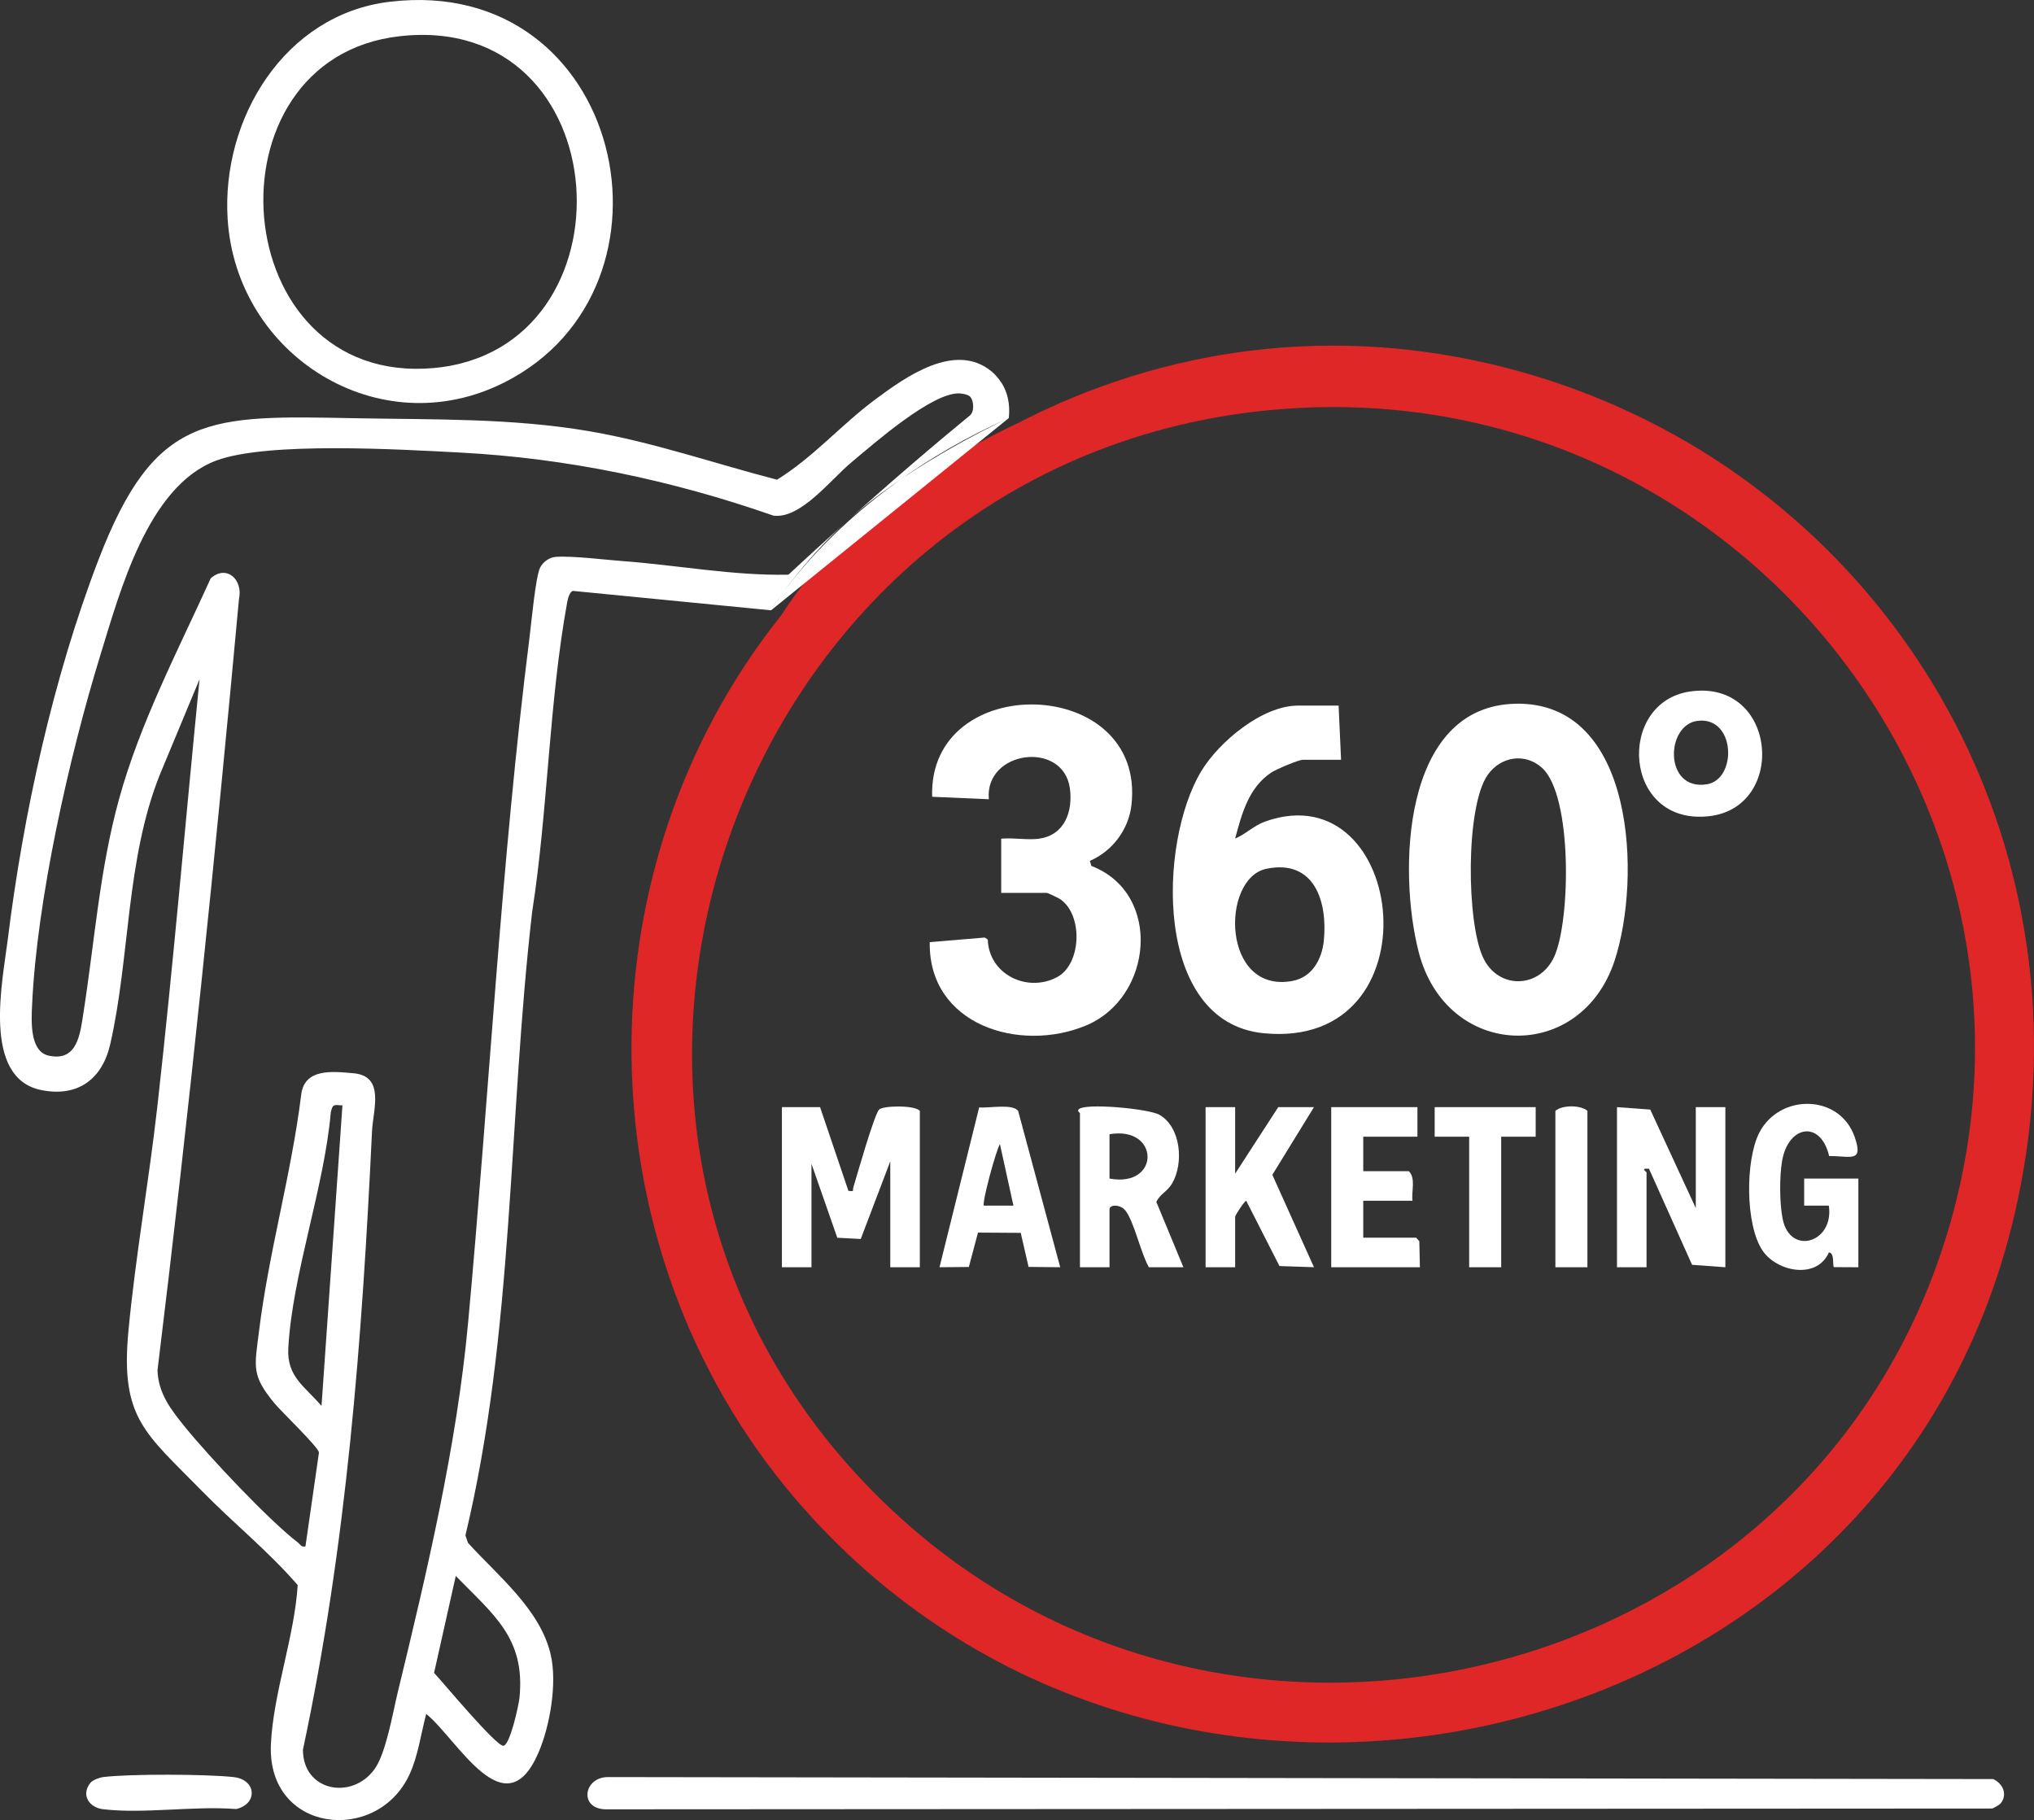
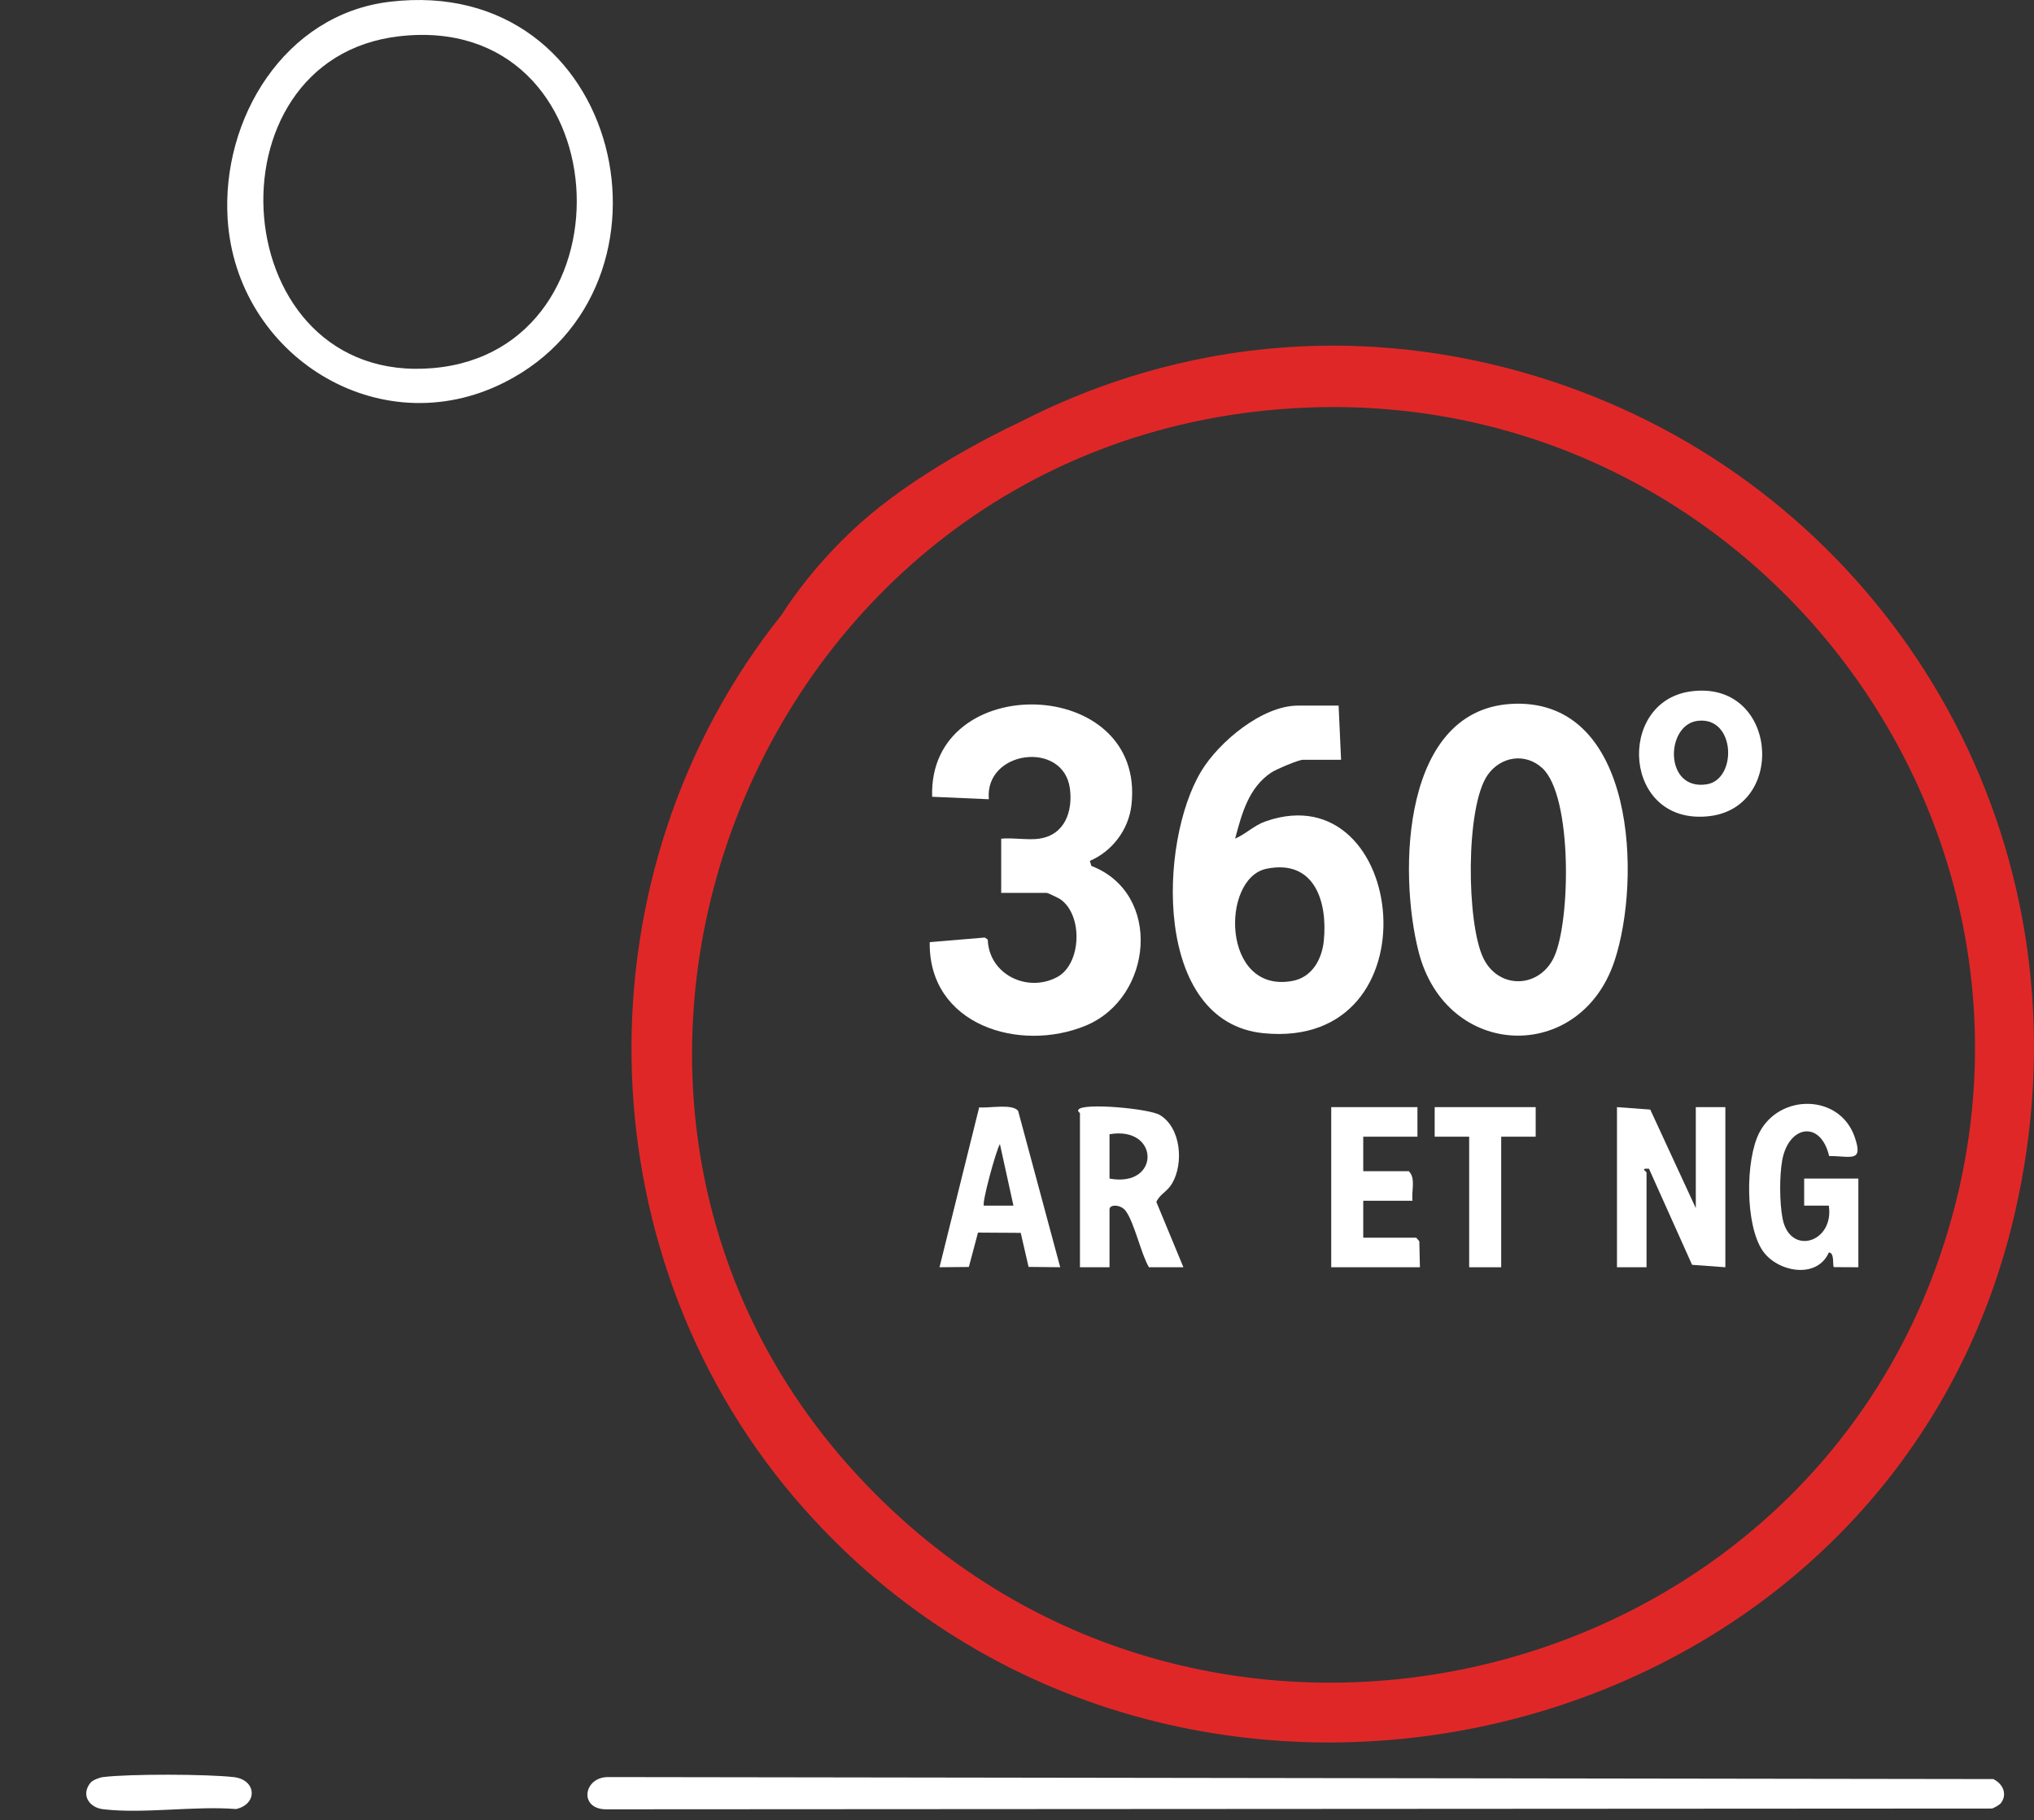
<svg xmlns="http://www.w3.org/2000/svg" id="Ebene_2" data-name="Ebene 2" viewBox="0 0 825.69 738.87">
  <rect x="0" y="0" width="825.69" height="738.87" fill="#333333" stroke="none" />
  <defs>
    <style>      .cls-1 {        fill: none;      }      .cls-2 {        fill: #e02727;      }      .cls-3 {        fill: #fff;      }    </style>
  </defs>
  <g id="Ebene_1-2" data-name="Ebene 1">
    <g>
      <path class="cls-2" d="M663.96,168.42c-23.56-11.24-82.06-35.41-157.05-25.97-41.13,5.18-73.02,18.66-93.02,28.98,0,0-31.59,14.36-57.02,34.52-2.38,1.89-4.67,3.81-6.85,5.73-.37.32-.75.66-1.13,1.01-.09.07-.18.15-.28.25-.03.03-.07.06-.1.09-.43.39-.85.78-1.28,1.17-.03.02-.06.05-.09.08-1.92,1.76-3.75,3.53-5.49,5.27-.41.42-.83.84-1.24,1.26-.54.55-1.07,1.09-1.58,1.63s-1.02,1.08-1.52,1.61c-1.51,1.6-2.92,3.17-4.25,4.69-.89,1.02-1.74,2.01-2.56,2.98-1.64,1.95-3.12,3.8-4.45,5.51-.26.33-.51.65-.76.97-.17.22-.33.43-.49.65-.17.21-.33.42-.48.63-.32.41-.62.82-.91,1.22-.15.2-.29.39-.43.58-2.69,3.66-4.43,6.33-5.17,7.51-.04.06-.08.12-.11.17-.2.32-.3.49-.3.49-83.18,103.92-81.24,256.98,5.03,358.46,148.08,174.21,443.63,109.42,495.48-115.46,32.16-139.44-38.57-269.03-153.95-324.03ZM786.42,512.96c-61.41,172.15-284.16,226.03-420.03,103.99-171.03-153.6-68.55-437.6,158.8-451.22,185.54-11.11,324,171.28,261.23,347.23Z" />
      <path class="cls-3" d="M812.1,732.15c-.42.52-2.76,1.87-3.44,2.02l-562.8.32c-10.99-.2-8.95-13.14,1-13.09l562.29.81c3.95,1.88,5.94,6.27,2.95,9.95Z" />
      <path class="cls-3" d="M36.71,723.73c.91-1.12,3.64-2.14,5.16-2.33,10.66-1.33,42.28-1.22,53.06.02,9.19,1.06,9.82,10.93.92,12.96-17.03-1.36-37.34,2.02-53.96.08-5.72-.67-9.13-5.82-5.18-10.73Z" />
      <path class="cls-3" d="M615.23,285.67c48.72-.99,51.11,71.19,40.21,104.3-13.81,41.95-68.25,40.34-79.54-3.52-8.36-32.44-6.89-99.83,39.34-100.77ZM626.06,311.79c-6.86-6.3-16.79-4.74-22.09,2.71-9.14,12.85-8.71,60.54-1.74,74.61,6.29,12.69,22.78,12.11,28.67-.68,6.66-14.46,7.51-65.3-4.84-76.65Z" />
      <path class="cls-3" d="M543.4,286.44l1,22h-15.5c-1.81,0-10.89,3.88-12.83,5.17-9.2,6.11-12,16.78-14.67,26.82,4.57-1.97,7.48-5.29,12.46-7.03,57.45-19.99,69.93,93.06-.95,86.03-44.82-4.45-42.69-77.42-25.31-106.3,7.17-11.92,24.76-26.69,39.31-26.69h16.5ZM514.13,352.67c-18.65,3.82-18.26,50.88,10.54,45.54,7.98-1.48,11.96-8.81,12.72-16.28,1.63-15.98-3.85-33.23-23.26-29.26Z" />
      <path class="cls-3" d="M421.9,340.44c10.31-1.46,13.68-11.06,12.41-20.41-2.67-19.56-34.68-15.44-32.9,4.42l-23.01-1c-1.67-51.61,86.96-49.39,80.9,3.39-1.14,9.95-7.77,18.72-16.88,22.63l.61,2.05c28.93,11.12,25.06,53.48-2.24,64.81-26.87,11.15-63.94-.21-63.37-33.87l22.37-1.87,1.18.82c.48,14.16,16.01,21.7,28.15,15.25,9.94-5.28,10.61-25.28,1.26-31.65-.74-.5-5.06-2.55-5.45-2.55h-18.5v-22c4.87-.48,10.79.66,15.5,0Z" />
-       <path class="cls-3" d="M332.9,449.44l11.51,34c2.63.29,1.58-.04,2.01-1.47,1.43-4.77,8.48-29.55,10.45-31.56,1.52-1.55,14.32-1.9,16.53.53v63.5h-12v-43l-11.98,31.52-9.53-.5-10.48-30.02v42h-12v-65h15.5Z" />
      <path class="cls-3" d="M656.4,449.44l13.51.99,18.49,40.01v-41h12v65l-13.51-.99-17.5-39.01h-1.48c-1.41.16.49,1.27.49,1.5v38.5h-12v-65Z" />
      <path class="cls-3" d="M480.4,514.44h-14c-3.29-5.63-5.96-18.38-9.52-22.98-2-2.58-6.48-2.61-6.48-.52v23.5h-12v-62.5c0-.25-1.18-.8-.58-1.51,1.95-2.84,28.55-.4,32.93,2.16,8.67,5.09,9.85,19.64,5.08,27.78-2.06,3.52-4.87,4.22-6.42,7.54l10.99,26.53ZM450.4,478.44c20.73,3.84,20.45-21.5,0-18v18Z" />
      <path class="cls-3" d="M754.4,514.44l-9.96-.05c-.6-.6.39-5.89-2.03-5.95-4.78,10.96-20.88,8-26.85-.68-7.14-10.39-7.09-36.94-1.35-48.01,8.25-15.9,32.54-15.7,38.65,1.71,3.76,10.72-1.59,7.78-10.33,7.84-3.48-14.72-16.48-12.45-19.05,1.71-1.16,6.42-1.1,17.27.15,23.68,2.99,15.34,21.04,9.7,18.77-5.26h-10.01s0-11,0-11h22v36Z" />
-       <path class="cls-3" d="M501.4,449.44v27l17.5-27h14.5l-16.9,27.47,16.9,37.52-14.01-.48-13.49-26.49c-.66,0-4.5,5.86-4.5,6.48v20.5h-12v-65h12Z" />
      <path class="cls-3" d="M430.4,514.43l-12.86-.13-3.18-13.82-17.35-.11-3.71,13.96-11.91.1,16.1-64.9c3.87.43,13.65-1.64,15.83,1.48l17.07,63.42ZM411.4,489.43l-5.49-24.99c-1.66,2.74-7.42,24.08-6.51,24.99h12Z" />
      <path class="cls-3" d="M575.4,449.44v12h-22v14h18.5c2.93,2.9.98,8.14,1.5,12h-20v15h21.5l1.26,1.45.24,10.55h-36v-65h35Z" />
      <path class="cls-3" d="M686.16,280.7c35.27-5.03,39.49,47.03,7.64,50.63-35.05,3.96-37.85-46.32-7.64-50.63ZM689.17,292.62c-13.16,1.58-13.72,28.5,3.67,25.77,12.46-1.96,11.77-27.62-3.67-25.77Z" />
      <polygon class="cls-3" points="623.4 449.44 623.4 461.44 609.4 461.44 609.4 514.44 596.4 514.44 596.4 461.44 582.4 461.44 582.4 449.44 623.4 449.44" />
-       <path class="cls-3" d="M644.4,514.44h-13v-63.5c2.83-2.43,10.28-2.39,13,0v63.5Z" />
      <path class="cls-3" d="M158.18.72c94.97-11.39,123.1,115.94,46.54,154.54-50.84,25.63-108.78-10.91-112.31-66.33C89.83,48.26,115.46,5.84,158.18.72ZM162.18,14.71c-80.37,9.11-70.78,142.13,13.71,134.71,83.23-7.31,76.04-144.88-13.71-134.71Z" />
      <path class="cls-1" d="M397.95,170.5c-3.31,2.71-6.6,5.43-9.87,8.18-1.37,1.14-2.74,2.29-4.1,3.44-5.61,4.73-11.17,9.5-16.7,14.31-1.82,1.58-3.63,3.16-5.44,4.76-1.86,1.62-3.71,3.26-5.57,4.92-.22.18-.44.38-.67.59-1.86,1.64-3.72,3.3-5.58,4.98-.37.32-.75.66-1.13,1.01-.09.07-.18.15-.28.25-.03.01-.07.04-.1.09-.23.19-.46.4-.69.62-3.62,3.23-7.22,6.5-10.81,9.79-1.51,1.37-3.03,2.75-4.54,4.15-2.68,2.46-5.35,4.92-8.02,7.4-22.51.47-45.09-3.88-67.56-5.54-7.48-.56-20.05-2.16-26.86-1.69-2.65.19-5.25,2.05-6.4,4.41-1.83,3.78-3.51,22.14-4.22,27.78-11.71,92.82-16.41,185.9-25.02,278.98-4.58,49.62-16.71,101.07-28.48,149.52-2.04,8.4-4.81,25.03-9.51,31.49-9.26,12.69-29.07,8.85-29.03-7.95,17.78-83.46,23.98-165.94,28.04-251.04.42-8.78,5.37-22.4-7.46-23.56-8.71-.79-20.04-2.08-21.3,8.8-3.98,32.17-13.15,63.77-17.11,95.89-1.79,14.55-3.25,17.81,6.35,29.37,2.81,3.39,17.44,17.38,17.99,19.85l-5.49,38.14c-1.73.45-1.99-.72-3-1.49-11.77-9.03-36.32-35.09-45.96-47.04-5.62-6.96-10.79-13.5-11.1-22.96,12.77-104.15,23.45-208.51,33.07-313.03,1.77-7.87-5.03-14.19-11.47-8.45-13.3,29.34-28.66,58.55-37.25,89.75-7.85,28.55-9.86,57.51-14.41,86.59-1.31,8.38-2.37,20.06-14.15,17.42-7.73-1.73-6.98-14.2-6.71-20.28,1.87-42.58,15.1-101.33,27.72-142.28,8.05-26.11,19.31-68.59,47.01-78.99,20.7-7.77,74.75-4.54,98.8-3.28,43.73,2.28,86.2,11.24,127.43,25.62,11,1.47,23.27-14.65,31.56-21.55,9.06-7.55,32.77-28.51,43.95-28.07,1.19.05,3.46.46,4.28,1.28,1.59,1.58,1.92,6.28-.21,7.82Z" />
-       <path class="cls-3" d="M406.7,155.62s-1.79-2.86-4.21-4.86c-14.78-12.16-34.89,2.23-47.4,11.56-13.67,10.19-25.16,23.49-39.66,32.41-25.43-6.57-50.25-15.24-76.23-19.68-31.48-5.37-62.93-4.67-94.73-5.27-59.7-1.13-81.48-2.37-104.48,57.44-18.44,47.96-30.52,103.14-36.84,154.16-2.1,17.02-10.58,56.24,13.59,61.13,14.78,3,24.75-4.39,27.99-18.55,8.09-35.24,6.32-75.09,20.26-109.74l16.01-38.48c-5.75,57.78-10.63,115.67-17.12,173.37-3.4,30.25-8.91,61.06-11.75,91.25-3.33,35.43,6.83,41.35,29.85,64.91,12.68,12.97,26.96,24.42,38.87,38.2-1.31,21.03-9.97,43.98-10.88,64.73-1.56,35.79,42.91,40.76,56.23,12.23,3.51-7.51,4.7-16.7,6.82-24.69,12.84,10.51,31.92,47.02,45.47,15.98,4.79-10.97,7.76-28.43,5.07-40.03-4.25-18.39-21.51-32.04-33.6-45.39l-1.02-3.02c19.78-82.58,17.35-168.86,27.08-253.03,6.39-40.96,6.84-85.21,14.23-125.77.24-1.31.97-4.27,2.33-4.61l80.43,7.88s.1-.17.3-.49c.03-.05.07-.11.11-.17.74-1.18,2.48-3.85,5.17-7.51.14-.19.28-.38.43-.58.29-.4.59-.81.91-1.22.15-.21.31-.42.48-.63.16-.22.32-.43.49-.65.25-.32.5-.64.76-.97,1.33-1.71,2.81-3.56,4.45-5.51.82-.97,1.67-1.96,2.56-2.98,1.33-1.52,2.74-3.09,4.25-4.69.5-.53,1.01-1.07,1.52-1.61s1.04-1.08,1.58-1.63c.41-.42.83-.84,1.24-1.26,1.74-1.74,3.57-3.51,5.49-5.27-3.39,3.04-6.76,6.09-10.13,9.16-1.51,1.37-3.03,2.75-4.54,4.15-2.68,2.46-5.35,4.92-8.02,7.4-22.51.47-45.09-3.88-67.56-5.54-7.48-.56-20.05-2.16-26.86-1.69-2.65.19-5.25,2.05-6.4,4.41-1.83,3.78-3.51,22.14-4.22,27.78-11.71,92.82-16.41,185.9-25.02,278.98-4.58,49.62-16.71,101.07-28.48,149.52-2.04,8.4-4.81,25.03-9.51,31.49-9.26,12.69-29.07,8.85-29.03-7.95,17.78-83.46,23.98-165.94,28.04-251.04.42-8.78,5.37-22.4-7.46-23.56-8.71-.79-20.04-2.08-21.3,8.8-3.98,32.17-13.15,63.77-17.11,95.89-1.79,14.55-3.25,17.81,6.35,29.37,2.81,3.39,17.44,17.38,17.99,19.85l-5.49,38.14c-1.73.45-1.99-.72-3-1.49-11.77-9.03-36.32-35.09-45.96-47.04-5.62-6.96-10.79-13.5-11.1-22.96,12.77-104.15,23.45-208.51,33.07-313.03,1.77-7.87-5.03-14.19-11.47-8.45-13.3,29.34-28.66,58.55-37.25,89.75-7.85,28.55-9.86,57.51-14.41,86.59-1.31,8.38-2.37,20.06-14.15,17.42-7.73-1.73-6.98-14.2-6.71-20.28,1.87-42.58,15.1-101.33,27.72-142.28,8.05-26.11,19.31-68.59,47.01-78.99,20.7-7.77,74.75-4.54,98.8-3.28,43.73,2.28,86.2,11.24,127.43,25.62,11,1.47,23.27-14.65,31.56-21.55,9.06-7.55,32.77-28.51,43.95-28.07,1.19.05,3.46.46,4.28,1.28,1.59,1.58,1.92,6.28-.21,7.82-3.31,2.71-6.6,5.43-9.87,8.18-1.37,1.14-2.74,2.29-4.1,3.44-5.61,4.73-11.17,9.5-16.7,14.31-1.82,1.58-3.63,3.17-5.44,4.76-1.86,1.62-3.71,3.26-5.57,4.92-.22.18-.44.38-.67.59-1.87,1.66-3.73,3.32-5.58,4.98,2.18-1.92,4.47-3.84,6.85-5.73,25.43-20.16,57.02-34.52,57.02-34.52.31-2.6.64-8.5-2.8-14.11ZM185.02,639.74c15.21,15.73,28.28,25.11,25.87,49.38-.31,3.1-3.81,19.13-6.49,19.58-2.81.46-24.72-25.91-28.19-29.6l8.81-39.36ZM117.03,547.25c1.69-30.21,14.6-65.06,17.26-95.77.84-3.34,1.05-2.95,4.72-2.75l-8.49,122c-6.87-8.02-14.14-11.85-13.49-23.48ZM313.01,247.75s27.3-47.23,96.49-78.02" />
    </g>
  </g>
</svg>